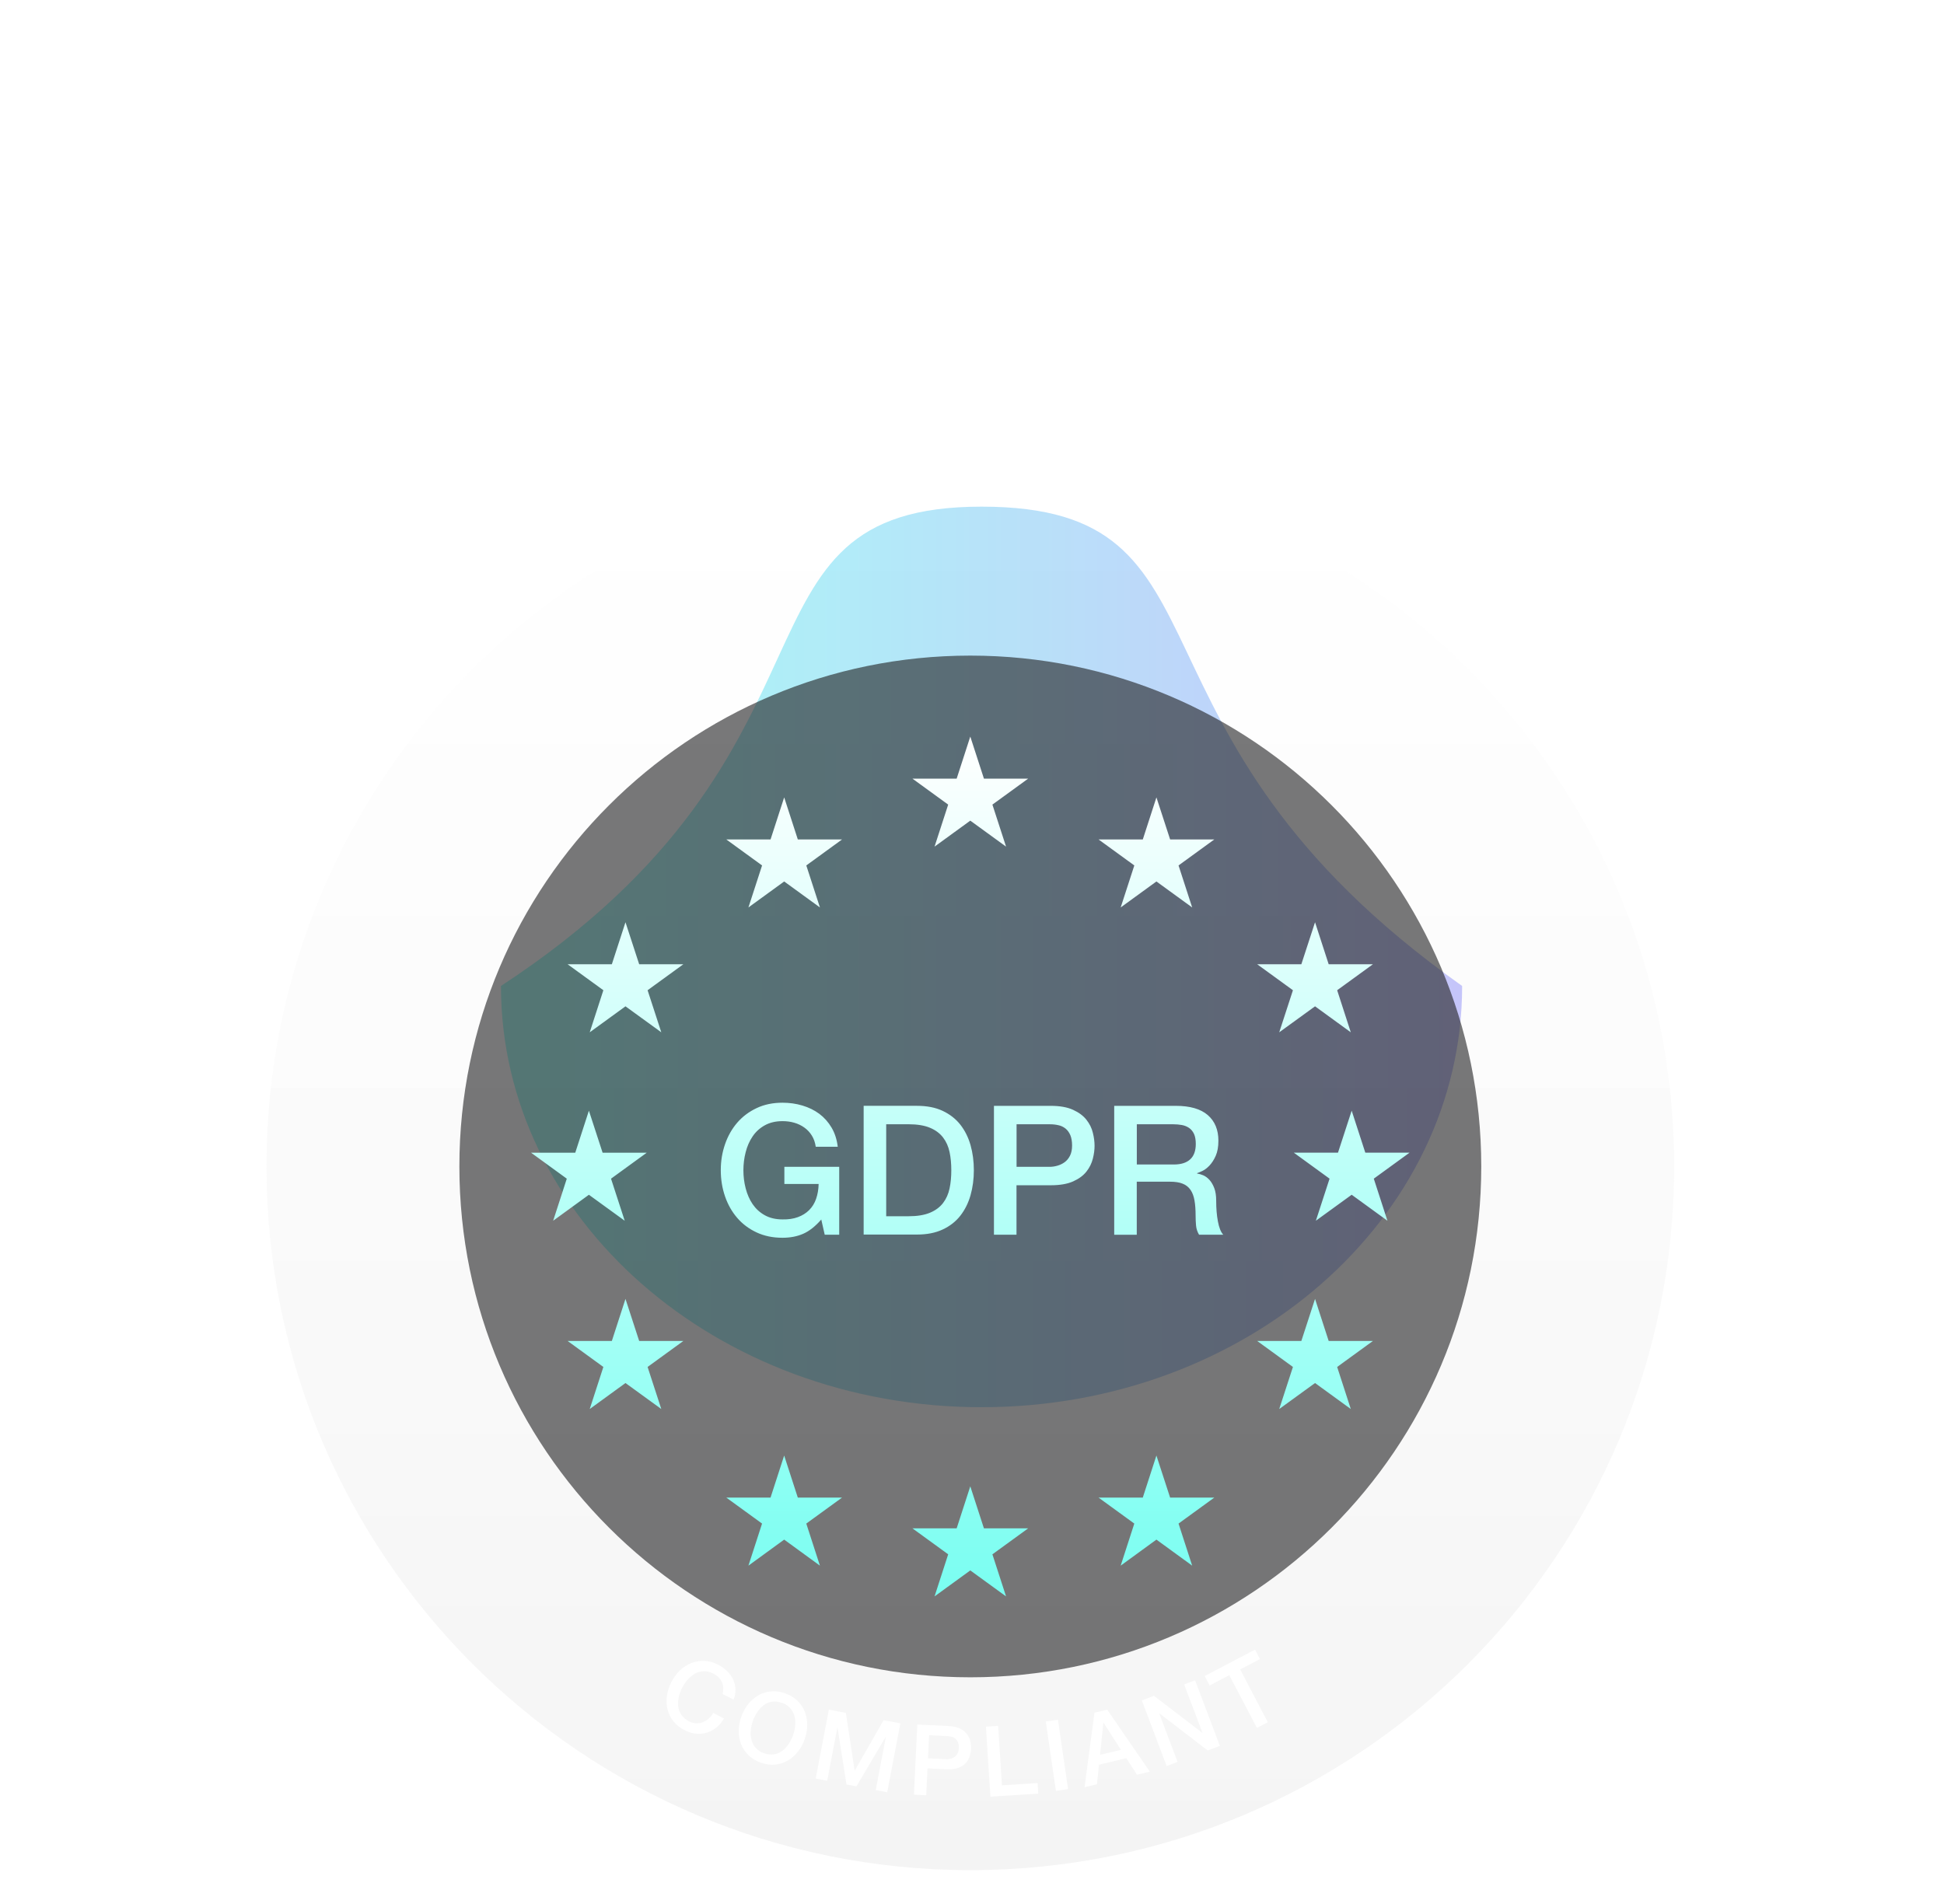
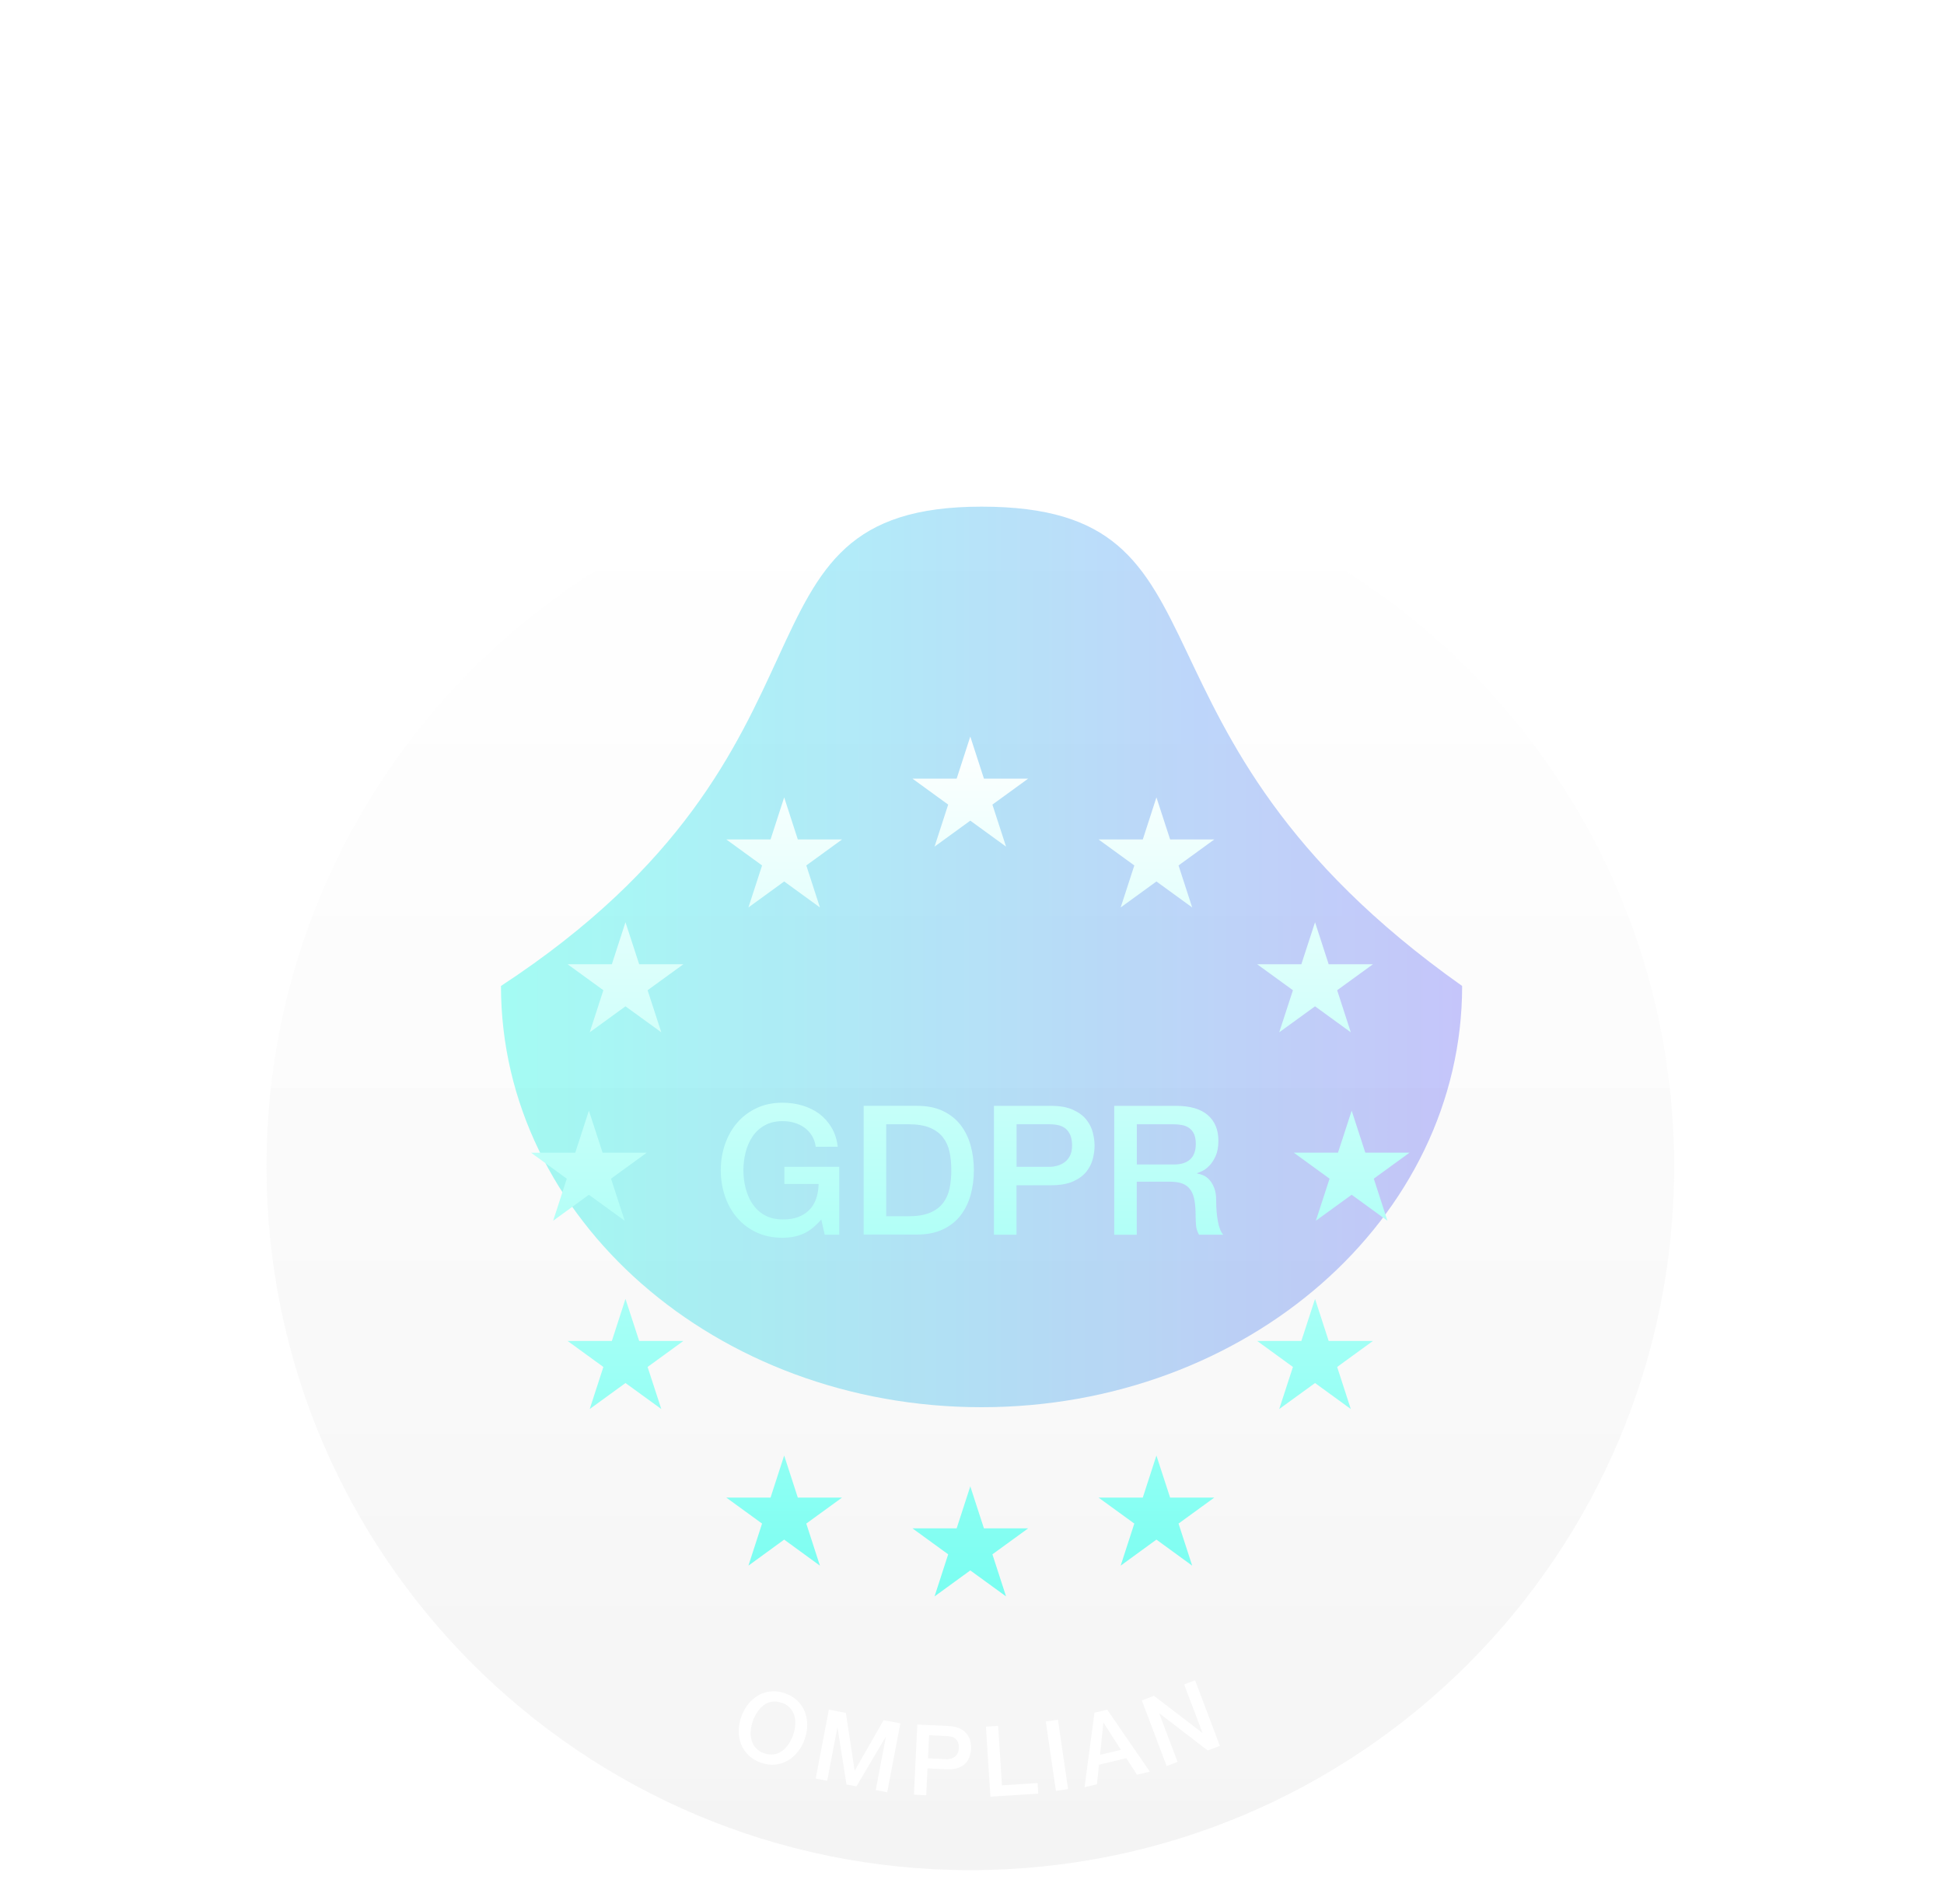
<svg xmlns="http://www.w3.org/2000/svg" width="147" height="144" viewBox="0 0 147 144" fill="none">
  <g id="Layer_1">
    <g id="Ellipse 800" opacity="0.4" filter="url(#filter0_f_6062_24610)">
      <path d="M74.222 106.428C54.152 106.428 37.882 92.165 37.882 74.569C65.436 56.522 54.152 38.318 74.222 38.318C94.293 38.318 83.301 55.281 110.563 74.569C110.563 92.165 94.293 106.428 74.222 106.428Z" fill="url(#paint0_linear_6062_24610)" />
    </g>
    <g id="Vector" filter="url(#filter1_b_6062_24610)">
      <path d="M73.372 141.44C102.765 141.44 126.593 117.613 126.593 88.22C126.593 58.827 102.765 34.999 73.372 34.999C43.98 34.999 20.152 58.827 20.152 88.22C20.152 117.613 43.98 141.44 73.372 141.44Z" fill="url(#paint1_linear_6062_24610)" fill-opacity="0.2" />
    </g>
-     <path id="Vector_2" opacity="0.6" d="M73.373 126.856C94.711 126.856 112.009 109.558 112.009 88.22C112.009 66.882 94.711 49.584 73.373 49.584C52.035 49.584 34.737 66.882 34.737 88.22C34.737 109.558 52.035 126.856 73.373 126.856Z" fill="#1E1F21" />
    <g id="Group">
-       <path id="Vector_3" d="M54.645 128.121C54.678 127.968 54.696 127.814 54.691 127.67C54.691 127.526 54.659 127.382 54.603 127.252C54.547 127.118 54.468 126.997 54.362 126.881C54.255 126.769 54.115 126.667 53.944 126.579C53.693 126.449 53.447 126.388 53.214 126.398C52.977 126.407 52.759 126.463 52.559 126.574C52.36 126.686 52.174 126.834 52.007 127.025C51.84 127.211 51.7 127.42 51.584 127.642C51.468 127.865 51.384 128.102 51.328 128.349C51.273 128.595 51.259 128.832 51.287 129.059C51.315 129.287 51.394 129.5 51.524 129.696C51.654 129.891 51.844 130.053 52.1 130.183C52.285 130.276 52.467 130.327 52.638 130.336C52.81 130.346 52.977 130.318 53.14 130.258C53.298 130.197 53.447 130.104 53.581 129.983C53.716 129.863 53.837 129.723 53.939 129.556L54.747 129.97C54.585 130.244 54.394 130.471 54.171 130.652C53.948 130.833 53.707 130.964 53.442 131.043C53.177 131.121 52.903 131.149 52.62 131.117C52.332 131.089 52.048 131.001 51.761 130.852C51.407 130.671 51.124 130.443 50.91 130.169C50.697 129.895 50.553 129.598 50.474 129.273C50.395 128.948 50.381 128.609 50.432 128.256C50.483 127.903 50.595 127.554 50.767 127.215C50.938 126.881 51.152 126.588 51.407 126.342C51.663 126.096 51.946 125.91 52.258 125.785C52.569 125.659 52.894 125.603 53.242 125.613C53.591 125.622 53.939 125.72 54.292 125.901C54.557 126.035 54.789 126.198 54.984 126.393C55.179 126.583 55.332 126.797 55.439 127.029C55.546 127.262 55.606 127.503 55.616 127.759C55.625 128.014 55.579 128.274 55.472 128.544L54.645 128.121Z" fill="white" />
      <path id="Vector_4" d="M59.372 128.072C59.743 128.202 60.054 128.392 60.305 128.634C60.551 128.88 60.737 129.154 60.858 129.465C60.979 129.776 61.039 130.111 61.039 130.464C61.039 130.822 60.974 131.175 60.849 131.532C60.723 131.89 60.547 132.21 60.328 132.489C60.106 132.768 59.85 132.991 59.562 133.158C59.274 133.325 58.954 133.423 58.61 133.46C58.266 133.492 57.904 133.446 57.532 133.311C57.161 133.181 56.849 132.991 56.599 132.749C56.352 132.508 56.167 132.229 56.041 131.918C55.916 131.607 55.86 131.272 55.86 130.919C55.86 130.566 55.925 130.204 56.051 129.846C56.176 129.493 56.348 129.173 56.571 128.894C56.794 128.615 57.049 128.392 57.337 128.225C57.625 128.058 57.946 127.956 58.289 127.923C58.638 127.886 58.995 127.937 59.372 128.067V128.072ZM59.116 128.787C58.851 128.694 58.601 128.666 58.368 128.704C58.136 128.741 57.927 128.829 57.746 128.968C57.56 129.108 57.398 129.279 57.263 129.489C57.124 129.698 57.012 129.92 56.928 130.157C56.845 130.394 56.794 130.64 56.771 130.891C56.747 131.142 56.771 131.379 56.826 131.597C56.887 131.82 56.993 132.02 57.147 132.196C57.305 132.373 57.514 132.508 57.779 132.601C58.043 132.693 58.294 132.721 58.526 132.684C58.759 132.647 58.968 132.559 59.149 132.419C59.334 132.285 59.497 132.108 59.636 131.899C59.776 131.69 59.887 131.467 59.971 131.23C60.054 130.993 60.106 130.747 60.129 130.496C60.152 130.246 60.129 130.009 60.073 129.786C60.013 129.563 59.906 129.363 59.752 129.187C59.595 129.01 59.386 128.875 59.121 128.782L59.116 128.787Z" fill="white" />
      <path id="Vector_5" d="M62.676 129.303L63.963 129.549L64.623 133.906H64.637L66.815 130.097L68.083 130.339L67.089 135.55L66.22 135.383L66.987 131.361H66.973L64.762 135.104L64.01 134.96L63.331 130.664H63.317L62.551 134.682L61.682 134.514L62.676 129.303Z" fill="white" />
      <path id="Vector_6" d="M69.369 130.429L71.705 130.54C72.081 130.559 72.383 130.629 72.616 130.749C72.848 130.87 73.024 131.014 73.145 131.186C73.266 131.358 73.345 131.539 73.382 131.734C73.419 131.929 73.433 132.11 73.428 132.273C73.419 132.436 73.387 132.612 73.331 132.802C73.275 132.993 73.178 133.165 73.043 133.323C72.908 133.481 72.718 133.606 72.476 133.699C72.235 133.792 71.924 133.834 71.547 133.815L70.135 133.745L70.038 135.78L69.109 135.733L69.364 130.434L69.369 130.429ZM70.177 132.984L71.533 133.049C71.635 133.053 71.742 133.049 71.854 133.021C71.965 132.998 72.067 132.951 72.16 132.891C72.253 132.83 72.332 132.742 72.397 132.635C72.458 132.528 72.495 132.389 72.504 132.222C72.513 132.05 72.495 131.906 72.448 131.79C72.406 131.674 72.341 131.581 72.263 131.511C72.184 131.442 72.086 131.39 71.979 131.358C71.872 131.33 71.756 131.311 71.631 131.302L70.256 131.237L70.172 132.988L70.177 132.984Z" fill="white" />
      <path id="Vector_7" d="M74.548 130.589L75.477 130.529L75.765 135.025L78.459 134.853L78.51 135.652L74.892 135.884L74.553 130.589H74.548Z" fill="white" />
      <path id="Vector_8" d="M79.079 130.198L79.999 130.064L80.765 135.312L79.845 135.447L79.079 130.198Z" fill="white" />
      <path id="Vector_9" d="M82.764 129.531L83.726 129.303L86.945 133.99L85.979 134.222L85.166 132.972L83.104 133.465L82.946 134.946L82.012 135.169L82.76 129.535L82.764 129.531ZM83.187 132.717L84.762 132.341L83.457 130.306H83.433L83.183 132.717H83.187Z" fill="white" />
      <path id="Vector_10" d="M86.342 128.606L87.261 128.257L90.912 131.054H90.926L89.542 127.393L90.369 127.082L92.245 132.043L91.326 132.391L87.684 129.595L87.665 129.604L89.045 133.255L88.218 133.566L86.342 128.606Z" fill="white" />
-       <path id="Vector_11" d="M91.097 126.759L94.901 124.766L95.273 125.477L93.777 126.262L95.868 130.252L95.046 130.684L92.955 126.694L91.469 127.474L91.097 126.763V126.759Z" fill="white" />
    </g>
    <path id="Union" fill-rule="evenodd" clip-rule="evenodd" d="M73.371 55.707L74.403 58.889H77.747L75.043 60.853L76.075 64.031L73.371 62.066L70.668 64.031L71.699 60.853L68.996 58.889H72.34L73.371 55.707ZM62.363 93.381H63.455L63.459 93.376V88.249H59.312V89.544H61.903C61.894 89.953 61.829 90.329 61.713 90.664C61.597 91.003 61.42 91.286 61.188 91.519C60.956 91.751 60.668 91.932 60.333 92.053C59.994 92.178 59.609 92.234 59.172 92.225C58.657 92.225 58.206 92.118 57.83 91.909C57.454 91.7 57.147 91.416 56.91 91.068C56.673 90.72 56.501 90.32 56.385 89.874C56.269 89.428 56.214 88.973 56.214 88.509C56.214 88.044 56.269 87.589 56.385 87.143C56.497 86.697 56.673 86.298 56.91 85.949C57.147 85.596 57.454 85.318 57.83 85.109C58.206 84.9 58.652 84.793 59.172 84.793C59.483 84.793 59.776 84.83 60.059 84.913C60.343 84.993 60.598 85.118 60.826 85.281C61.053 85.443 61.244 85.647 61.392 85.889C61.541 86.13 61.639 86.409 61.685 86.73H63.348C63.283 86.186 63.13 85.703 62.883 85.285C62.637 84.867 62.326 84.519 61.955 84.24C61.578 83.961 61.156 83.757 60.677 83.613C60.199 83.469 59.697 83.399 59.168 83.399C58.443 83.399 57.788 83.534 57.212 83.808C56.632 84.082 56.144 84.449 55.744 84.913C55.345 85.378 55.038 85.921 54.825 86.539C54.611 87.157 54.504 87.803 54.504 88.504C54.504 89.205 54.611 89.865 54.825 90.483C55.038 91.105 55.345 91.644 55.744 92.108C56.144 92.573 56.636 92.94 57.212 93.209C57.788 93.479 58.438 93.613 59.168 93.613C59.758 93.613 60.282 93.511 60.737 93.311C61.193 93.112 61.648 92.754 62.103 92.234L62.363 93.381ZM69.344 83.635H65.307V93.37H69.344C70.087 93.37 70.737 93.245 71.28 92.989C71.829 92.734 72.274 92.385 72.618 91.944C72.962 91.503 73.222 90.987 73.389 90.397C73.556 89.808 73.64 89.176 73.64 88.502C73.64 87.829 73.556 87.197 73.389 86.607C73.222 86.017 72.962 85.502 72.618 85.06C72.27 84.619 71.824 84.271 71.28 84.015C70.737 83.76 70.091 83.635 69.344 83.635ZM68.689 91.986H67.012V85.028H68.689C69.353 85.028 69.896 85.116 70.319 85.293C70.742 85.469 71.071 85.715 71.313 86.031C71.554 86.347 71.717 86.714 71.805 87.137C71.894 87.559 71.935 88.015 71.935 88.507C71.935 88.999 71.894 89.454 71.805 89.877C71.717 90.3 71.554 90.667 71.313 90.983C71.071 91.299 70.742 91.545 70.319 91.721C69.896 91.898 69.353 91.986 68.689 91.986ZM75.16 83.636H79.457C80.149 83.636 80.711 83.739 81.147 83.939C81.584 84.138 81.918 84.389 82.155 84.691C82.392 84.993 82.555 85.318 82.638 85.671C82.727 86.024 82.768 86.354 82.768 86.656C82.768 86.958 82.727 87.283 82.638 87.631C82.55 87.98 82.392 88.305 82.155 88.606C81.918 88.908 81.584 89.155 81.147 89.35C80.711 89.545 80.149 89.642 79.457 89.642H76.865V93.381H75.16V83.641V83.636ZM76.87 88.249H79.364C79.554 88.249 79.749 88.221 79.949 88.165C80.149 88.109 80.335 88.021 80.502 87.9C80.669 87.78 80.808 87.612 80.91 87.408C81.013 87.204 81.068 86.948 81.068 86.637C81.068 86.326 81.022 86.056 80.934 85.847C80.841 85.638 80.72 85.471 80.567 85.35C80.413 85.23 80.237 85.141 80.033 85.1C79.833 85.053 79.619 85.03 79.392 85.03H76.87V88.249ZM88.913 83.636H84.259L84.254 83.646V93.386H85.959V89.373H88.467C88.857 89.373 89.178 89.419 89.428 89.522C89.679 89.619 89.879 89.777 90.023 89.991C90.172 90.204 90.269 90.474 90.325 90.794C90.381 91.115 90.409 91.5 90.409 91.946C90.409 92.183 90.418 92.429 90.441 92.685C90.464 92.94 90.543 93.172 90.669 93.381H92.499C92.313 93.182 92.183 92.847 92.095 92.378C92.006 91.909 91.965 91.389 91.965 90.817C91.965 90.432 91.918 90.116 91.821 89.861C91.723 89.605 91.602 89.396 91.458 89.238C91.314 89.08 91.156 88.964 90.989 88.89C90.822 88.82 90.664 88.774 90.52 88.755V88.727C90.604 88.699 90.734 88.648 90.91 88.565C91.087 88.481 91.268 88.351 91.449 88.161C91.63 87.97 91.793 87.724 91.927 87.422C92.062 87.12 92.132 86.735 92.132 86.27C92.132 85.443 91.862 84.798 91.328 84.333C90.789 83.869 89.986 83.636 88.913 83.636ZM88.76 88.072H85.963V85.03H88.732C88.95 85.03 89.164 85.049 89.368 85.086C89.573 85.123 89.754 85.197 89.912 85.304C90.07 85.411 90.195 85.564 90.288 85.759C90.376 85.954 90.422 86.205 90.422 86.516C90.422 87.032 90.283 87.422 90 87.682C89.721 87.942 89.303 88.072 88.76 88.072ZM74.402 115.59L73.371 112.413L72.34 115.59H68.996L71.699 117.555L70.668 120.737L73.371 118.772L76.075 120.737L75.043 117.555L77.747 115.59H74.402ZM59.298 60.307L60.329 63.489H63.673L60.97 65.454L62.001 68.631L59.298 66.666L56.594 68.631L57.626 65.454L54.922 63.489H58.267L59.298 60.307ZM88.482 63.489L87.446 60.307L86.415 63.489H83.07L85.774 65.454L84.743 68.631L87.446 66.666L90.149 68.631L89.118 65.454L91.821 63.489H88.482ZM59.297 110.083L60.328 113.265H63.672L60.969 115.229L62 118.411L59.297 116.442L56.594 118.411L57.625 115.229L54.922 113.265H58.266L59.297 110.083ZM88.481 113.265L87.445 110.083L86.414 113.265H83.07L85.773 115.229L84.742 118.411L87.445 116.442L90.149 118.411L89.118 115.229L91.821 113.265H88.481ZM47.297 69.751L48.333 72.928H51.673L48.969 74.892L50.005 78.074L47.297 76.109L44.594 78.074L45.625 74.892L42.922 72.928H46.266L47.297 69.751ZM100.471 72.928L99.44 69.751L98.404 72.928H95.065L97.768 74.892L96.732 78.074L99.44 76.109L102.143 78.074L101.112 74.892L103.816 72.928H100.471ZM47.297 98.237L48.333 101.419H51.673L48.969 103.384L50.005 106.565L47.297 104.6L44.594 106.565L45.625 103.384L42.922 101.419H46.266L47.297 98.237ZM100.471 101.419L99.44 98.237L98.404 101.419H95.065L97.768 103.384L96.732 106.565L99.44 104.6L102.143 106.565L101.112 103.384L103.816 101.419H100.471ZM44.531 84.002L45.567 87.179H48.907L46.204 89.144L47.239 92.326L44.531 90.361L41.828 92.326L42.859 89.144L40.156 87.179H43.5L44.531 84.002ZM103.241 87.178L102.21 84.001L101.175 87.178H97.835L100.538 89.143L99.502 92.325L102.21 90.36L104.914 92.325L103.882 89.143L106.586 87.178H103.241Z" fill="url(#paint2_linear_6062_24610)" />
  </g>
  <defs>
    <filter id="filter0_f_6062_24610" x="0.314" y="0.751" width="147.816" height="143.245" filterUnits="userSpaceOnUse" color-interpolation-filters="sRGB">
      <feFlood flood-opacity="0" result="BackgroundImageFix" />
      <feBlend mode="normal" in="SourceGraphic" in2="BackgroundImageFix" result="shape" />
      <feGaussianBlur stdDeviation="18.784" result="effect1_foregroundBlur_6062_24610" />
    </filter>
    <filter id="filter1_b_6062_24610" x="17.835" y="32.682" width="111.074" height="111.074" filterUnits="userSpaceOnUse" color-interpolation-filters="sRGB">
      <feFlood flood-opacity="0" result="BackgroundImageFix" />
      <feGaussianBlur in="BackgroundImageFix" stdDeviation="1.158" />
      <feComposite in2="SourceAlpha" operator="in" result="effect1_backgroundBlur_6062_24610" />
      <feBlend mode="normal" in="SourceGraphic" in2="effect1_backgroundBlur_6062_24610" result="shape" />
    </filter>
    <linearGradient id="paint0_linear_6062_24610" x1="37.882" y1="74.569" x2="120.779" y2="74.569" gradientUnits="userSpaceOnUse">
      <stop stop-color="#0FFEE6" />
      <stop offset="1" stop-color="#7654FC" />
    </linearGradient>
    <linearGradient id="paint1_linear_6062_24610" x1="73.372" y1="34.999" x2="73.372" y2="141.44" gradientUnits="userSpaceOnUse">
      <stop stop-color="white" stop-opacity="0.37" />
      <stop offset="1" stop-color="#999999" stop-opacity="0.53" />
    </linearGradient>
    <linearGradient id="paint2_linear_6062_24610" x1="73.371" y1="55.707" x2="73.371" y2="172.92" gradientUnits="userSpaceOnUse">
      <stop stop-color="white" />
      <stop offset="1" stop-color="#0FFEE6" />
    </linearGradient>
  </defs>
</svg>